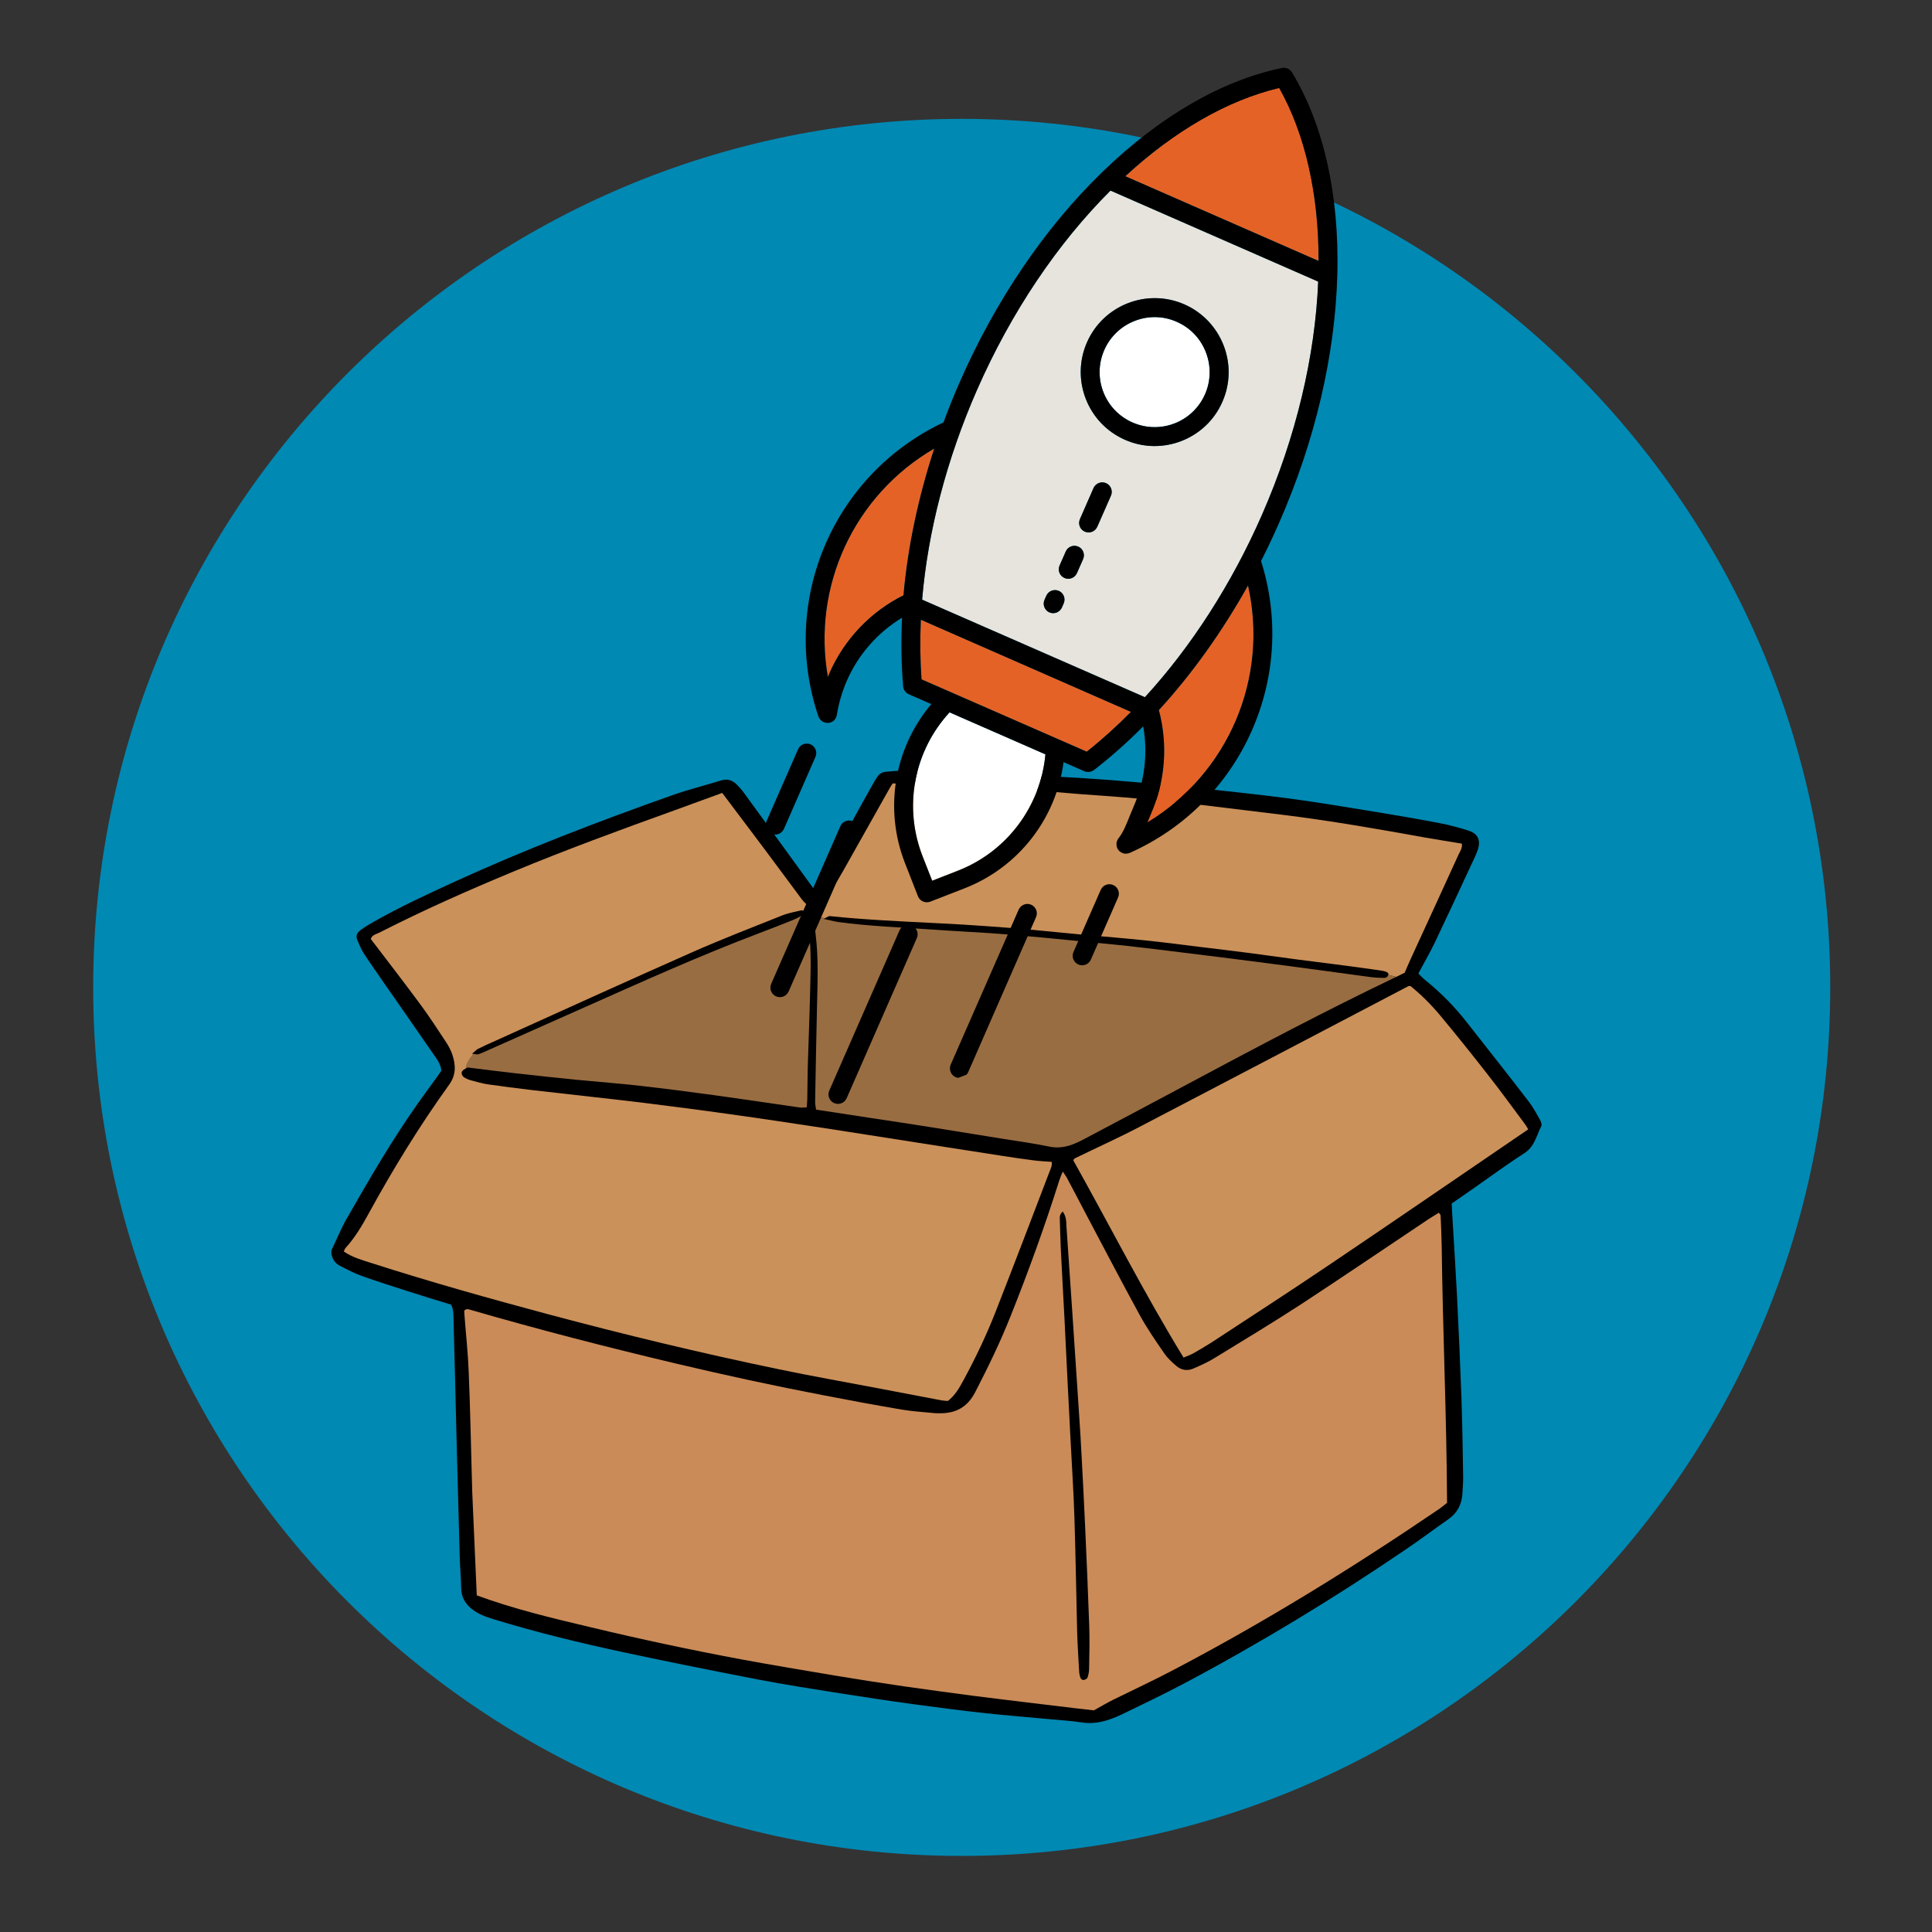
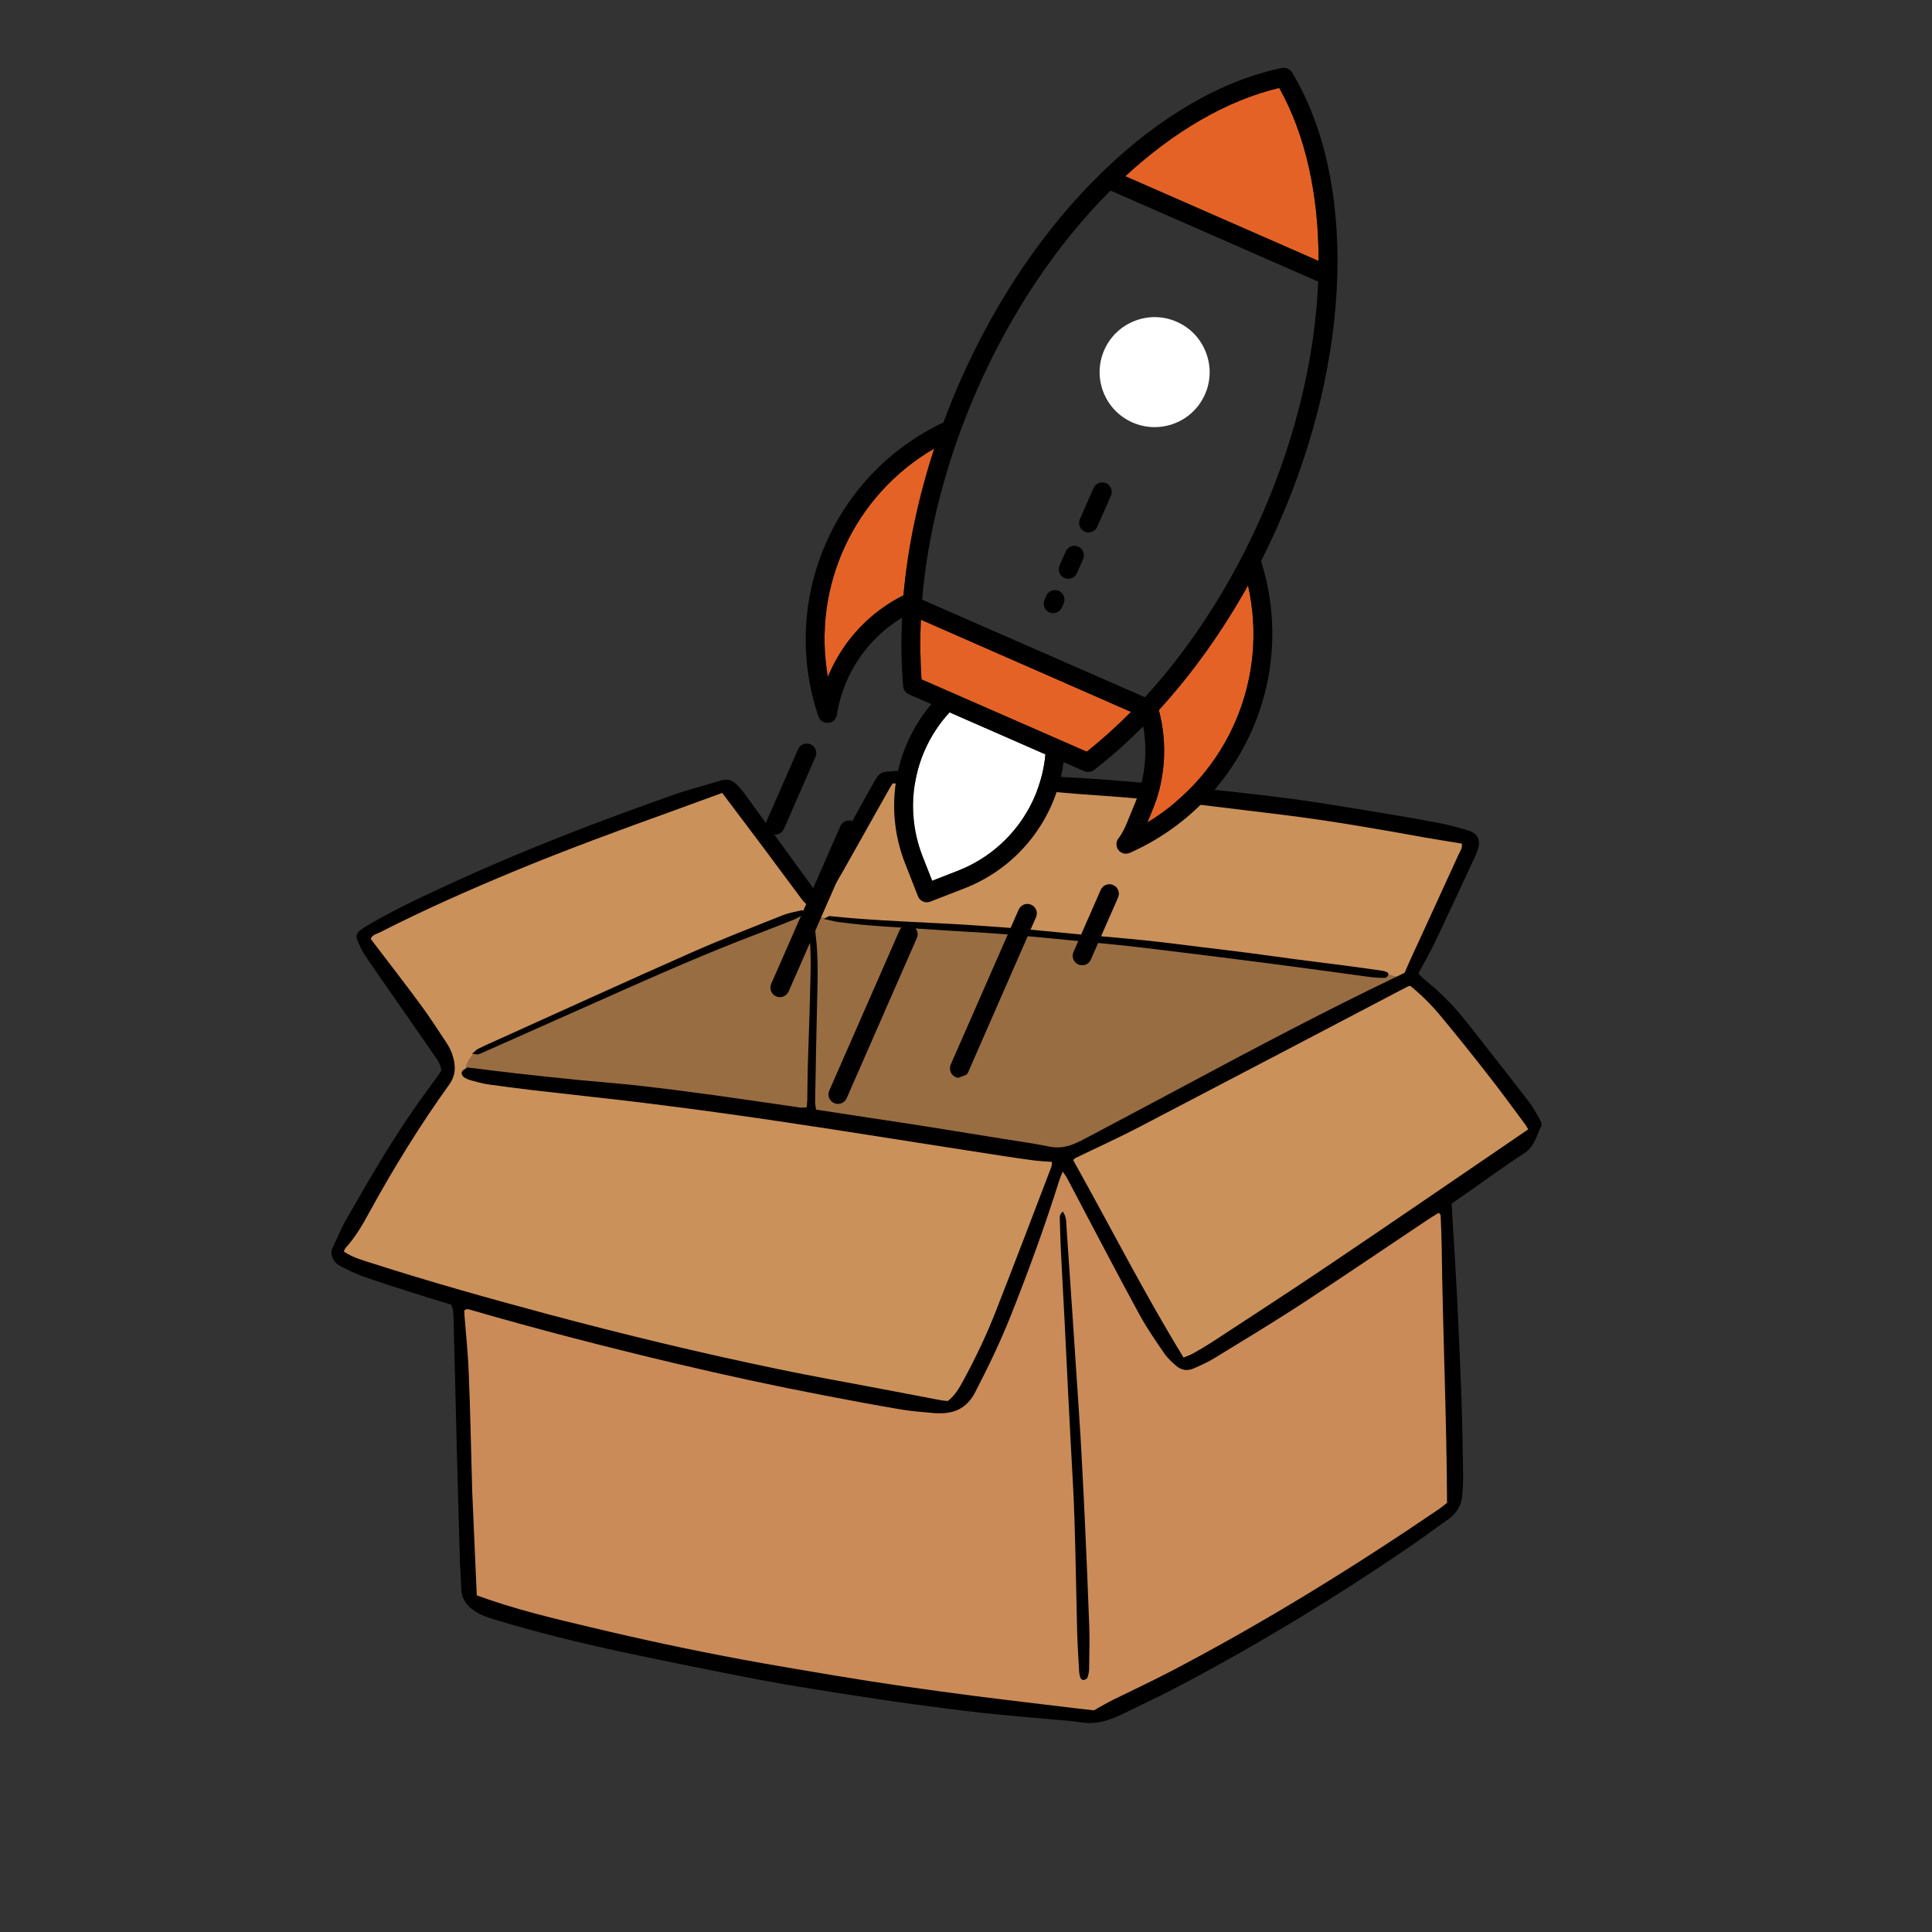
<svg xmlns="http://www.w3.org/2000/svg" width="150" zoomAndPan="magnify" viewBox="0 0 112.5 112.5" height="150" preserveAspectRatio="xMidYMid meet" version="1.0">
  <rect x="0" y="0" width="112.5" height="112.5" fill="#333333" stroke="none" />
  <defs>
    <clipPath id="3efebaddb1">
      <path d="M 5.426 6.922 L 106.574 6.922 L 106.574 108.07 L 5.426 108.07 Z M 5.426 6.922 " clip-rule="nonzero" />
    </clipPath>
    <clipPath id="3232493b6f">
-       <path d="M 56 6.922 C 28.07 6.922 5.426 29.562 5.426 57.496 C 5.426 85.426 28.07 108.07 56 108.07 C 83.934 108.07 106.574 85.426 106.574 57.496 C 106.574 29.562 83.934 6.922 56 6.922 Z M 56 6.922 " clip-rule="nonzero" />
-     </clipPath>
+       </clipPath>
    <clipPath id="250c1a0973">
      <path d="M 19.246 44.824 L 89.801 44.824 L 89.801 100.438 L 19.246 100.438 Z M 19.246 44.824 " clip-rule="nonzero" />
    </clipPath>
    <clipPath id="6fb8022ac2">
      <path d="M 53 41 L 61 41 L 61 52 L 53 52 Z M 53 41 " clip-rule="nonzero" />
    </clipPath>
    <clipPath id="2d4fd648c4">
      <path d="M 30.477 20.969 L 75.32 3.461 L 92.832 48.305 L 47.984 65.816 Z M 30.477 20.969 " clip-rule="nonzero" />
    </clipPath>
    <clipPath id="1b120819ba">
      <path d="M 30.477 20.969 L 75.32 3.461 L 92.832 48.305 L 47.984 65.816 Z M 30.477 20.969 " clip-rule="nonzero" />
    </clipPath>
    <clipPath id="092511c49e">
      <path d="M 53 36 L 66 36 L 66 44 L 53 44 Z M 53 36 " clip-rule="nonzero" />
    </clipPath>
    <clipPath id="2b9eee91c0">
      <path d="M 30.477 20.969 L 75.32 3.461 L 92.832 48.305 L 47.984 65.816 Z M 30.477 20.969 " clip-rule="nonzero" />
    </clipPath>
    <clipPath id="0250555ae2">
      <path d="M 30.477 20.969 L 75.32 3.461 L 92.832 48.305 L 47.984 65.816 Z M 30.477 20.969 " clip-rule="nonzero" />
    </clipPath>
    <clipPath id="7fbab54125">
      <path d="M 66 34 L 73 34 L 73 48 L 66 48 Z M 66 34 " clip-rule="nonzero" />
    </clipPath>
    <clipPath id="afdc914399">
      <path d="M 30.477 20.969 L 75.32 3.461 L 92.832 48.305 L 47.984 65.816 Z M 30.477 20.969 " clip-rule="nonzero" />
    </clipPath>
    <clipPath id="e2ed722808">
      <path d="M 30.477 20.969 L 75.32 3.461 L 92.832 48.305 L 47.984 65.816 Z M 30.477 20.969 " clip-rule="nonzero" />
    </clipPath>
    <clipPath id="392f86e6e5">
      <path d="M 48 26 L 55 26 L 55 40 L 48 40 Z M 48 26 " clip-rule="nonzero" />
    </clipPath>
    <clipPath id="25d202f903">
      <path d="M 30.477 20.969 L 75.32 3.461 L 92.832 48.305 L 47.984 65.816 Z M 30.477 20.969 " clip-rule="nonzero" />
    </clipPath>
    <clipPath id="05fe649665">
      <path d="M 30.477 20.969 L 75.32 3.461 L 92.832 48.305 L 47.984 65.816 Z M 30.477 20.969 " clip-rule="nonzero" />
    </clipPath>
    <clipPath id="63ea8bdf4c">
      <path d="M 65 5 L 77 5 L 77 16 L 65 16 Z M 65 5 " clip-rule="nonzero" />
    </clipPath>
    <clipPath id="a406f6f57b">
      <path d="M 30.477 20.969 L 75.32 3.461 L 92.832 48.305 L 47.984 65.816 Z M 30.477 20.969 " clip-rule="nonzero" />
    </clipPath>
    <clipPath id="aef316bf0c">
      <path d="M 30.477 20.969 L 75.32 3.461 L 92.832 48.305 L 47.984 65.816 Z M 30.477 20.969 " clip-rule="nonzero" />
    </clipPath>
    <clipPath id="3173c6e3d3">
      <path d="M 64 18 L 71 18 L 71 25 L 64 25 Z M 64 18 " clip-rule="nonzero" />
    </clipPath>
    <clipPath id="7994843ae4">
      <path d="M 30.477 20.969 L 75.32 3.461 L 92.832 48.305 L 47.984 65.816 Z M 30.477 20.969 " clip-rule="nonzero" />
    </clipPath>
    <clipPath id="2c84c8880b">
      <path d="M 30.477 20.969 L 75.32 3.461 L 92.832 48.305 L 47.984 65.816 Z M 30.477 20.969 " clip-rule="nonzero" />
    </clipPath>
    <clipPath id="0258c64e6f">
      <path d="M 53 11 L 77 11 L 77 41 L 53 41 Z M 53 11 " clip-rule="nonzero" />
    </clipPath>
    <clipPath id="4fda26c941">
      <path d="M 30.477 20.969 L 75.32 3.461 L 92.832 48.305 L 47.984 65.816 Z M 30.477 20.969 " clip-rule="nonzero" />
    </clipPath>
    <clipPath id="242fe6a272">
-       <path d="M 30.477 20.969 L 75.32 3.461 L 92.832 48.305 L 47.984 65.816 Z M 30.477 20.969 " clip-rule="nonzero" />
-     </clipPath>
+       </clipPath>
    <clipPath id="9540ef56b7">
      <path d="M 46 3 L 78 3 L 78 53 L 46 53 Z M 46 3 " clip-rule="nonzero" />
    </clipPath>
    <clipPath id="7ed2a55010">
      <path d="M 30.477 20.969 L 75.32 3.461 L 92.832 48.305 L 47.984 65.816 Z M 30.477 20.969 " clip-rule="nonzero" />
    </clipPath>
    <clipPath id="1c98f0a5fd">
      <path d="M 30.477 20.969 L 75.32 3.461 L 92.832 48.305 L 47.984 65.816 Z M 30.477 20.969 " clip-rule="nonzero" />
    </clipPath>
    <clipPath id="b2a1206d19">
      <path d="M 38.34 17.898 L 75.199 3.508 L 89.602 40.398 L 52.746 54.789 Z M 38.34 17.898 " clip-rule="nonzero" />
    </clipPath>
    <clipPath id="f0b88daa5b">
      <path d="M 62 17 L 72 17 L 72 26 L 62 26 Z M 62 17 " clip-rule="nonzero" />
    </clipPath>
    <clipPath id="ea4fe99a50">
      <path d="M 30.477 20.969 L 75.32 3.461 L 92.832 48.305 L 47.984 65.816 Z M 30.477 20.969 " clip-rule="nonzero" />
    </clipPath>
    <clipPath id="093d17c802">
      <path d="M 30.477 20.969 L 75.32 3.461 L 92.832 48.305 L 47.984 65.816 Z M 30.477 20.969 " clip-rule="nonzero" />
    </clipPath>
    <clipPath id="54b07784c0">
      <path d="M 62 28 L 65 28 L 65 32 L 62 32 Z M 62 28 " clip-rule="nonzero" />
    </clipPath>
    <clipPath id="2c07d9b972">
      <path d="M 30.477 20.969 L 75.32 3.461 L 92.832 48.305 L 47.984 65.816 Z M 30.477 20.969 " clip-rule="nonzero" />
    </clipPath>
    <clipPath id="4b216174ce">
      <path d="M 30.477 20.969 L 75.32 3.461 L 92.832 48.305 L 47.984 65.816 Z M 30.477 20.969 " clip-rule="nonzero" />
    </clipPath>
    <clipPath id="bd4e206ce1">
      <path d="M 61 31 L 64 31 L 64 34 L 61 34 Z M 61 31 " clip-rule="nonzero" />
    </clipPath>
    <clipPath id="b3b3b8ce9b">
      <path d="M 30.477 20.969 L 75.32 3.461 L 92.832 48.305 L 47.984 65.816 Z M 30.477 20.969 " clip-rule="nonzero" />
    </clipPath>
    <clipPath id="cb3c090ada">
      <path d="M 30.477 20.969 L 75.32 3.461 L 92.832 48.305 L 47.984 65.816 Z M 30.477 20.969 " clip-rule="nonzero" />
    </clipPath>
    <clipPath id="b96ec7b997">
      <path d="M 60 34 L 62 34 L 62 36 L 60 36 Z M 60 34 " clip-rule="nonzero" />
    </clipPath>
    <clipPath id="c339bd6fe9">
      <path d="M 30.477 20.969 L 75.32 3.461 L 92.832 48.305 L 47.984 65.816 Z M 30.477 20.969 " clip-rule="nonzero" />
    </clipPath>
    <clipPath id="2b7ab1b3a1">
      <path d="M 30.477 20.969 L 75.32 3.461 L 92.832 48.305 L 47.984 65.816 Z M 30.477 20.969 " clip-rule="nonzero" />
    </clipPath>
    <clipPath id="ff89816432">
      <path d="M 62 51 L 66 51 L 66 57 L 62 57 Z M 62 51 " clip-rule="nonzero" />
    </clipPath>
    <clipPath id="e454c4833a">
      <path d="M 30.477 20.969 L 75.32 3.461 L 92.832 48.305 L 47.984 65.816 Z M 30.477 20.969 " clip-rule="nonzero" />
    </clipPath>
    <clipPath id="9a4e6fed2d">
      <path d="M 30.477 20.969 L 75.32 3.461 L 92.832 48.305 L 47.984 65.816 Z M 30.477 20.969 " clip-rule="nonzero" />
    </clipPath>
    <clipPath id="a2e27a394b">
      <path d="M 55 52 L 61 52 L 61 63 L 55 63 Z M 55 52 " clip-rule="nonzero" />
    </clipPath>
    <clipPath id="dfbb22f06f">
      <path d="M 30.477 20.969 L 75.32 3.461 L 92.832 48.305 L 47.984 65.816 Z M 30.477 20.969 " clip-rule="nonzero" />
    </clipPath>
    <clipPath id="4c907e97d8">
      <path d="M 30.477 20.969 L 75.32 3.461 L 92.832 48.305 L 47.984 65.816 Z M 30.477 20.969 " clip-rule="nonzero" />
    </clipPath>
    <clipPath id="919656f601">
      <path d="M 52.586 55.395 L 60.168 52.434 L 63.113 59.977 L 55.531 62.938 Z M 52.586 55.395 " clip-rule="nonzero" />
    </clipPath>
    <clipPath id="4521a2e728">
      <path d="M 48 53 L 54 53 L 54 65 L 48 65 Z M 48 53 " clip-rule="nonzero" />
    </clipPath>
    <clipPath id="975b7c9f53">
      <path d="M 30.477 20.969 L 75.32 3.461 L 92.832 48.305 L 47.984 65.816 Z M 30.477 20.969 " clip-rule="nonzero" />
    </clipPath>
    <clipPath id="b9635026eb">
      <path d="M 30.477 20.969 L 75.32 3.461 L 92.832 48.305 L 47.984 65.816 Z M 30.477 20.969 " clip-rule="nonzero" />
    </clipPath>
    <clipPath id="30b7271f41">
      <path d="M 44 47 L 50 47 L 50 59 L 44 59 Z M 44 47 " clip-rule="nonzero" />
    </clipPath>
    <clipPath id="59d247e846">
      <path d="M 30.477 20.969 L 75.32 3.461 L 92.832 48.305 L 47.984 65.816 Z M 30.477 20.969 " clip-rule="nonzero" />
    </clipPath>
    <clipPath id="9c3996ce9d">
      <path d="M 30.477 20.969 L 75.32 3.461 L 92.832 48.305 L 47.984 65.816 Z M 30.477 20.969 " clip-rule="nonzero" />
    </clipPath>
    <clipPath id="449983f3af">
      <path d="M 44 43 L 48 43 L 48 49 L 44 49 Z M 44 43 " clip-rule="nonzero" />
    </clipPath>
    <clipPath id="6dca783bfc">
      <path d="M 30.477 20.969 L 75.32 3.461 L 92.832 48.305 L 47.984 65.816 Z M 30.477 20.969 " clip-rule="nonzero" />
    </clipPath>
    <clipPath id="0a05cc91c0">
      <path d="M 30.477 20.969 L 75.32 3.461 L 92.832 48.305 L 47.984 65.816 Z M 30.477 20.969 " clip-rule="nonzero" />
    </clipPath>
  </defs>
  <g clip-path="url(#3efebaddb1)">
    <g clip-path="url(#3232493b6f)">
      <path fill="#0089b3" d="M 5.426 6.922 L 106.574 6.922 L 106.574 108.07 L 5.426 108.07 Z M 5.426 6.922 " fill-opacity="1" fill-rule="nonzero" />
    </g>
  </g>
  <g clip-path="url(#250c1a0973)">
    <path fill="#000000" d="M 89.75 65.57 C 89.469 66.125 89.359 66.77 88.754 67.156 C 87.727 67.812 86.75 68.539 85.754 69.234 C 85.367 69.504 84.98 69.77 84.531 70.082 C 84.551 70.469 84.566 70.809 84.59 71.152 C 84.676 72.605 84.77 74.059 84.844 75.512 C 84.941 77.461 85.027 79.41 85.098 81.359 C 85.152 82.914 85.176 84.465 85.199 86.023 C 85.203 86.316 85.172 86.613 85.16 86.91 C 85.133 87.57 84.875 88.094 84.316 88.48 C 83.504 89.047 82.711 89.645 81.887 90.203 C 77.699 93.055 73.371 95.684 68.891 98.059 C 67.707 98.688 66.492 99.258 65.285 99.848 C 65.109 99.934 64.922 100.008 64.734 100.078 C 64.172 100.289 63.598 100.391 62.984 100.297 C 62.348 100.199 61.699 100.16 61.055 100.102 C 59.816 99.984 58.578 99.891 57.344 99.754 C 55.934 99.602 54.527 99.418 53.125 99.227 C 51.719 99.035 50.32 98.82 48.918 98.602 C 47.324 98.348 45.727 98.102 44.141 97.797 C 41.527 97.293 38.922 96.77 36.324 96.215 C 33.773 95.668 31.238 95.051 28.746 94.289 C 28.293 94.148 27.852 93.996 27.473 93.691 C 27.074 93.375 26.863 92.992 26.855 92.484 C 26.844 91.867 26.785 91.254 26.77 90.633 C 26.703 88.316 26.645 85.996 26.582 83.676 C 26.527 81.406 26.473 79.133 26.41 76.863 C 26.402 76.574 26.422 76.27 26.266 75.969 C 25.43 75.711 24.578 75.457 23.727 75.18 C 22.824 74.895 21.93 74.605 21.039 74.289 C 20.625 74.137 20.227 73.93 19.824 73.727 C 19.625 73.625 19.461 73.469 19.371 73.258 C 19.289 73.066 19.258 72.887 19.352 72.688 C 19.625 72.133 19.852 71.551 20.156 71.02 C 21.48 68.703 22.82 66.387 24.367 64.203 C 24.707 63.723 25.062 63.242 25.41 62.762 C 25.512 62.625 25.609 62.48 25.699 62.344 C 25.664 61.938 25.418 61.645 25.211 61.344 C 24.289 60 23.348 58.66 22.414 57.316 C 22.008 56.727 21.59 56.141 21.199 55.539 C 21.035 55.293 20.926 55.016 20.809 54.742 C 20.703 54.512 20.789 54.301 20.988 54.164 C 21.227 53.988 21.48 53.832 21.738 53.688 C 23.25 52.828 24.828 52.098 26.41 51.371 C 30.566 49.469 34.828 47.832 39.137 46.309 C 40.07 45.977 41.039 45.738 41.988 45.445 C 42.336 45.34 42.633 45.418 42.879 45.664 C 43.055 45.836 43.219 46.023 43.363 46.227 C 44.633 47.965 45.895 49.711 47.16 51.449 C 47.23 51.551 47.305 51.648 47.387 51.762 C 47.645 51.578 47.738 51.32 47.867 51.09 C 48.48 49.961 49.086 48.824 49.695 47.695 C 50.059 47.023 50.438 46.355 50.812 45.684 C 50.895 45.531 50.984 45.387 51.078 45.242 C 51.195 45.07 51.355 44.961 51.57 44.941 C 51.898 44.914 52.219 44.879 52.543 44.883 C 54.137 44.91 55.73 44.934 57.32 44.996 C 58.762 45.051 60.203 45.145 61.645 45.23 C 62.668 45.285 63.684 45.348 64.699 45.426 C 65.59 45.492 66.484 45.578 67.375 45.66 C 67.996 45.719 68.613 45.766 69.234 45.832 C 71.141 46.039 73.043 46.23 74.945 46.48 C 76.715 46.711 78.484 47.016 80.246 47.301 C 81.449 47.5 82.648 47.703 83.844 47.934 C 84.402 48.039 84.957 48.195 85.5 48.363 C 86.051 48.535 86.23 48.914 86.059 49.457 C 86.004 49.621 85.941 49.781 85.867 49.934 C 85.105 51.57 84.348 53.207 83.574 54.832 C 83.273 55.457 82.93 56.051 82.59 56.688 C 82.727 56.82 82.859 56.969 83.008 57.086 C 83.902 57.805 84.695 58.613 85.402 59.516 C 86.609 61.055 87.824 62.586 89.016 64.141 C 89.273 64.473 89.469 64.848 89.676 65.211 C 89.734 65.32 89.793 65.484 89.75 65.57 Z M 89.75 65.57 " fill-opacity="1" fill-rule="nonzero" />
  </g>
  <path fill="#996d42" d="M 80.84 56.766 C 80.992 56.809 81.145 56.844 81.305 56.883 C 81.289 56.891 81.273 56.898 81.254 56.906 C 77.18 58.855 73.184 60.973 69.199 63.102 C 67.273 64.137 65.34 65.156 63.41 66.18 C 63.105 66.344 62.793 66.512 62.473 66.633 C 62.035 66.801 61.59 66.867 61.102 66.766 C 60.199 66.578 59.289 66.457 58.379 66.309 C 56.957 66.082 55.531 65.848 54.109 65.621 C 53.004 65.445 51.898 65.281 50.789 65.113 C 49.711 64.949 48.633 64.785 47.52 64.613 C 47.5 64.449 47.461 64.312 47.465 64.172 C 47.5 62.32 47.527 60.469 47.574 58.617 C 47.605 57.211 47.668 55.805 47.492 54.398 C 47.469 54.207 47.48 54 47.266 53.887 C 47.109 53.922 47.078 54.035 47.094 54.168 C 47.27 55.469 47.191 56.781 47.164 58.086 C 47.133 59.441 47.074 60.801 47.035 62.156 C 47.02 62.777 47.02 63.391 47.008 64.008 C 47.004 64.152 46.988 64.297 46.977 64.48 C 46.828 64.484 46.711 64.508 46.594 64.492 C 44.922 64.254 43.246 64 41.574 63.77 C 40.145 63.574 38.715 63.391 37.281 63.227 C 36.074 63.09 34.855 63 33.645 62.883 C 32.43 62.762 31.219 62.633 30.008 62.496 C 29.121 62.398 28.23 62.281 27.344 62.172 C 27.293 62.168 27.238 62.152 27.195 62.172 C 27.172 62.188 27.145 62.203 27.121 62.215 C 27.137 61.934 27.352 61.633 27.566 61.371 C 27.711 61.387 27.793 61.41 27.863 61.387 C 28.055 61.324 28.23 61.234 28.414 61.156 C 30.297 60.32 32.176 59.488 34.055 58.648 C 37.41 57.156 40.758 55.645 44.195 54.344 C 44.867 54.09 45.535 53.828 46.207 53.559 C 46.406 53.477 46.598 53.363 46.789 53.254 C 47.211 53.328 47.625 53.418 48.047 53.469 C 48.023 53.48 48 53.496 47.969 53.508 C 48.371 53.594 48.586 53.656 48.801 53.688 C 50.648 53.941 52.512 54 54.375 54.133 C 55.441 54.211 56.512 54.262 57.578 54.332 C 58.27 54.375 58.965 54.438 59.66 54.5 C 60.477 54.57 61.293 54.648 62.109 54.73 C 63.293 54.848 64.484 54.957 65.668 55.082 C 66.73 55.199 67.793 55.336 68.852 55.465 C 70.18 55.629 71.516 55.793 72.844 55.965 C 74.273 56.148 75.703 56.336 77.133 56.531 C 78.047 56.652 78.953 56.785 79.863 56.902 C 80.082 56.93 80.309 56.938 80.531 56.941 C 80.605 56.949 80.688 56.938 80.746 56.902 C 80.785 56.875 80.816 56.82 80.84 56.766 Z M 80.84 56.766 " fill-opacity="1" fill-rule="nonzero" />
  <path fill="#ca8b58" d="M 27.762 92.898 C 27.68 91.051 27.602 89.25 27.523 87.453 C 27.504 87.082 27.492 86.711 27.484 86.344 C 27.422 84.195 27.383 82.047 27.293 79.898 C 27.254 78.812 27.133 77.734 27.051 76.652 C 27.043 76.531 27.039 76.414 27.031 76.324 C 27.176 76.172 27.289 76.246 27.402 76.273 C 31.34 77.414 35.309 78.438 39.297 79.383 C 42.172 80.066 45.066 80.695 47.969 81.25 C 49.48 81.543 50.996 81.824 52.516 82.082 C 53.152 82.188 53.801 82.223 54.445 82.289 C 54.52 82.297 54.594 82.293 54.668 82.293 C 55.625 82.316 56.32 81.961 56.781 81.074 C 57.531 79.625 58.242 78.16 58.844 76.645 C 59.879 74.051 60.832 71.43 61.672 68.766 C 61.719 68.609 61.789 68.453 61.883 68.219 C 61.996 68.395 62.086 68.5 62.145 68.621 C 62.473 69.23 62.785 69.844 63.113 70.461 C 64.188 72.492 65.25 74.531 66.352 76.551 C 66.777 77.328 67.285 78.066 67.789 78.797 C 67.98 79.082 68.242 79.316 68.504 79.543 C 68.789 79.785 69.141 79.844 69.488 79.691 C 69.922 79.504 70.355 79.309 70.75 79.062 C 72.422 78.039 74.105 77.023 75.746 75.957 C 78.238 74.324 80.703 72.648 83.176 70.996 C 83.375 70.863 83.586 70.742 83.785 70.617 C 83.836 70.699 83.887 70.738 83.887 70.777 C 83.91 71.371 83.941 71.961 83.949 72.555 C 84.012 77.539 84.238 82.52 84.262 87.508 C 84.078 87.652 83.93 87.781 83.766 87.891 C 78.758 91.297 73.605 94.48 68.23 97.293 C 67.113 97.879 65.957 98.414 64.828 98.973 C 64.473 99.148 64.133 99.352 63.695 99.594 C 63.434 99.562 63.066 99.523 62.699 99.48 C 61.637 99.355 60.578 99.223 59.516 99.098 C 58.578 98.98 57.641 98.871 56.703 98.75 C 55.348 98.57 53.992 98.391 52.637 98.195 C 51.312 98.004 49.984 97.793 48.66 97.574 C 46.82 97.266 44.984 96.961 43.148 96.621 C 40.195 96.07 37.254 95.441 34.328 94.738 C 32.125 94.219 29.926 93.691 27.762 92.898 Z M 61.883 70.547 C 61.727 70.695 61.707 70.812 61.711 70.934 C 61.73 71.527 61.742 72.117 61.77 72.711 C 61.836 74.066 61.914 75.422 61.984 76.777 C 62.055 78.133 62.117 79.488 62.184 80.848 C 62.234 81.832 62.285 82.816 62.336 83.805 C 62.414 85.355 62.52 86.906 62.566 88.465 C 62.637 90.66 62.668 92.859 62.723 95.055 C 62.746 95.82 62.797 96.582 62.84 97.348 C 62.848 97.469 62.875 97.594 62.918 97.707 C 62.945 97.766 63.035 97.836 63.09 97.828 C 63.176 97.812 63.293 97.762 63.32 97.695 C 63.379 97.535 63.414 97.363 63.418 97.191 C 63.43 96.352 63.457 95.512 63.426 94.672 C 63.359 92.723 63.27 90.777 63.184 88.828 C 63.125 87.523 63.059 86.215 62.988 84.91 C 62.945 84.02 62.887 83.137 62.828 82.246 C 62.703 80.324 62.57 78.406 62.445 76.484 C 62.328 74.785 62.215 73.086 62.098 71.391 C 62.086 71.117 62.094 70.844 61.883 70.547 Z M 61.883 70.547 " fill-opacity="1" fill-rule="nonzero" />
  <path fill="#cb915a" d="M 84.926 49.773 C 84.008 51.793 83.074 53.812 82.148 55.832 C 82.035 56.078 81.93 56.328 81.793 56.641 C 81.664 56.707 81.488 56.797 81.305 56.883 C 81.148 56.844 80.992 56.805 80.84 56.766 C 80.844 56.754 80.848 56.742 80.852 56.727 C 80.859 56.699 80.809 56.633 80.77 56.613 C 80.68 56.57 80.586 56.539 80.492 56.527 C 79.777 56.422 79.066 56.324 78.352 56.23 C 77.414 56.109 76.48 55.992 75.543 55.871 C 74.605 55.746 73.672 55.617 72.738 55.492 C 71.773 55.371 70.812 55.25 69.855 55.137 C 68.816 55.012 67.785 54.871 66.746 54.766 C 65.488 54.633 64.223 54.531 62.961 54.418 C 61.574 54.289 60.188 54.141 58.805 54.031 C 57.293 53.914 55.777 53.812 54.266 53.742 C 52.277 53.641 50.289 53.551 48.312 53.344 C 48.262 53.34 48.207 53.379 48.043 53.465 C 47.621 53.414 47.203 53.324 46.785 53.25 C 46.789 53.25 46.789 53.246 46.793 53.246 C 46.824 53.227 46.855 53.141 46.836 53.121 C 46.801 53.07 46.727 52.992 46.684 53.004 C 46.301 53.094 45.902 53.164 45.539 53.309 C 43.789 54.008 42.027 54.688 40.305 55.449 C 36.473 57.145 32.66 58.883 28.84 60.609 C 28.5 60.762 28.16 60.91 27.828 61.078 C 27.816 61.086 27.801 61.094 27.793 61.102 C 27.797 61.098 27.797 61.098 27.801 61.094 C 27.797 61.098 27.797 61.098 27.793 61.102 C 27.711 61.152 27.633 61.238 27.488 61.363 C 27.516 61.367 27.543 61.367 27.57 61.371 C 27.355 61.637 27.141 61.934 27.125 62.215 C 27.043 62.258 26.965 62.305 26.914 62.375 C 26.836 62.488 26.91 62.672 27.051 62.75 C 27.156 62.812 27.27 62.867 27.391 62.898 C 27.723 62.988 28.062 63.09 28.406 63.141 C 29.266 63.266 30.133 63.371 30.996 63.477 C 32.133 63.609 33.27 63.738 34.406 63.863 C 35.418 63.98 36.438 64.086 37.449 64.215 C 38.852 64.391 40.262 64.57 41.664 64.762 C 42.82 64.918 43.98 65.09 45.137 65.258 C 46.242 65.422 47.348 65.59 48.453 65.758 C 49.559 65.93 50.664 66.105 51.77 66.277 C 52.852 66.445 53.93 66.617 55.012 66.785 C 56.141 66.961 57.273 67.141 58.398 67.312 C 58.988 67.402 59.582 67.492 60.172 67.566 C 60.516 67.613 60.863 67.625 61.25 67.656 C 61.242 67.766 61.25 67.859 61.223 67.941 C 60.145 70.754 59.078 73.57 57.977 76.375 C 57.438 77.754 56.797 79.094 56.09 80.395 C 55.855 80.828 55.609 81.258 55.195 81.578 C 55.07 81.566 54.945 81.566 54.828 81.543 C 53.582 81.309 52.336 81.07 51.094 80.832 C 49.164 80.465 47.23 80.125 45.309 79.723 C 40.809 78.789 36.34 77.711 31.898 76.523 C 28.469 75.605 25.051 74.645 21.668 73.559 C 21.105 73.379 20.527 73.223 20.02 72.875 C 20.059 72.793 20.074 72.715 20.121 72.668 C 20.68 72.059 21.09 71.355 21.48 70.641 C 22.898 68.055 24.438 65.543 26.16 63.152 C 26.574 62.574 26.535 62 26.336 61.398 C 26.25 61.145 26.117 60.898 25.969 60.676 C 25.477 59.93 24.992 59.18 24.465 58.469 C 23.523 57.191 22.551 55.941 21.59 54.676 C 21.668 54.43 21.918 54.395 22.102 54.301 C 24.648 53.004 27.258 51.844 29.898 50.75 C 32.969 49.477 36.098 48.328 39.227 47.203 C 40.16 46.867 41.09 46.523 42.055 46.172 C 42.832 47.199 43.605 48.227 44.375 49.254 C 45.074 50.184 45.762 51.125 46.461 52.059 C 46.535 52.156 46.605 52.258 46.68 52.355 C 47.066 52.84 47.23 52.863 47.746 52.562 C 48.012 52.406 48.211 52.191 48.371 51.934 C 48.617 51.531 48.855 51.133 49.09 50.723 C 50 49.109 50.906 47.492 51.82 45.871 C 51.863 45.789 51.922 45.711 51.984 45.617 C 52.969 45.668 53.934 45.711 54.902 45.762 C 55.172 45.773 55.445 45.805 55.719 45.816 C 57.137 45.879 58.555 45.93 59.973 46.012 C 60.969 46.07 61.957 46.168 62.953 46.246 C 63.82 46.312 64.691 46.363 65.559 46.438 C 66.402 46.508 67.242 46.594 68.086 46.676 C 68.68 46.734 69.277 46.785 69.867 46.859 C 71.473 47.051 73.078 47.246 74.68 47.445 C 77.469 47.789 80.234 48.273 83 48.773 C 83.703 48.898 84.414 49.004 85.125 49.125 C 85.16 49.395 85.016 49.578 84.926 49.773 Z M 88.785 65.438 C 88.074 64.488 87.379 63.523 86.641 62.586 C 85.73 61.414 84.801 60.258 83.848 59.113 C 83.328 58.488 82.742 57.914 82.137 57.418 C 82.066 57.418 82.035 57.41 82.02 57.418 C 76.805 60.148 71.598 62.887 66.379 65.605 C 65.148 66.25 63.883 66.82 62.629 67.43 C 62.609 67.441 62.586 67.453 62.566 67.469 C 62.547 67.484 62.531 67.504 62.52 67.523 C 62.504 67.539 62.504 67.562 62.5 67.57 C 64.641 71.395 66.617 75.293 68.918 79.051 C 69.133 78.961 69.316 78.898 69.484 78.805 C 69.852 78.598 70.215 78.383 70.57 78.156 C 72.895 76.633 75.227 75.121 77.535 73.562 C 81.359 70.984 85.16 68.371 88.988 65.762 C 88.918 65.641 88.859 65.535 88.785 65.438 Z M 88.785 65.438 " fill-opacity="1" fill-rule="nonzero" />
  <g clip-path="url(#6fb8022ac2)">
    <g clip-path="url(#2d4fd648c4)">
      <g clip-path="url(#1b120819ba)">
        <path fill="#ffffff" d="M 55.293 41.48 L 60.875 43.926 C 60.598 46.953 58.633 49.586 55.781 50.699 L 54.281 51.285 L 53.719 49.852 C 52.598 46.977 53.219 43.73 55.293 41.48 " fill-opacity="1" fill-rule="nonzero" />
      </g>
    </g>
  </g>
  <g clip-path="url(#092511c49e)">
    <g clip-path="url(#2b9eee91c0)">
      <g clip-path="url(#0250555ae2)">
        <path fill="#e56226" d="M 53.621 36.086 L 65.855 41.453 C 65.023 42.297 64.16 43.074 63.281 43.77 L 53.66 39.559 C 53.582 38.438 53.566 37.273 53.621 36.086 " fill-opacity="1" fill-rule="nonzero" />
      </g>
    </g>
  </g>
  <g clip-path="url(#7fbab54125)">
    <g clip-path="url(#afdc914399)">
      <g clip-path="url(#e2ed722808)">
        <path fill="#e56226" d="M 72.672 34.09 C 73.891 39.488 71.527 45.02 66.824 47.879 C 66.887 47.719 66.949 47.562 67.016 47.41 C 67.855 45.496 68.016 43.355 67.48 41.348 C 69.418 39.238 71.172 36.773 72.672 34.09 " fill-opacity="1" fill-rule="nonzero" />
      </g>
    </g>
  </g>
  <g clip-path="url(#392f86e6e5)">
    <g clip-path="url(#25d202f903)">
      <g clip-path="url(#05fe649665)">
        <path fill="#e56226" d="M 54.402 26.117 C 53.469 28.973 52.855 31.867 52.609 34.664 C 50.691 35.621 49.16 37.23 48.297 39.199 C 48.266 39.27 48.238 39.344 48.207 39.418 C 47.281 34.145 49.73 28.832 54.402 26.117 " fill-opacity="1" fill-rule="nonzero" />
      </g>
    </g>
  </g>
  <g clip-path="url(#63ea8bdf4c)">
    <g clip-path="url(#a406f6f57b)">
      <g clip-path="url(#aef316bf0c)">
        <path fill="#e56226" d="M 74.488 5.121 C 76.023 7.852 76.785 11.34 76.781 15.195 L 65.527 10.262 C 68.359 7.648 71.441 5.844 74.488 5.121 " fill-opacity="1" fill-rule="nonzero" />
      </g>
    </g>
  </g>
  <g clip-path="url(#3173c6e3d3)">
    <g clip-path="url(#7994843ae4)">
      <g clip-path="url(#2c84c8880b)">
        <path fill="#ffffff" d="M 70.215 20.504 C 70.527 21.301 70.512 22.176 70.168 22.957 C 69.461 24.574 67.57 25.312 65.949 24.602 C 64.328 23.895 63.59 22.004 64.301 20.383 C 64.656 19.574 65.305 18.984 66.07 18.688 C 66.832 18.387 67.711 18.379 68.52 18.738 C 69.305 19.082 69.902 19.707 70.215 20.504 " fill-opacity="1" fill-rule="nonzero" />
      </g>
    </g>
  </g>
  <g clip-path="url(#0258c64e6f)">
    <g clip-path="url(#4fda26c941)">
      <g clip-path="url(#242fe6a272)">
        <path fill="#e7e4dd" d="M 61.938 35.137 C 62.062 34.855 61.934 34.531 61.656 34.406 C 61.371 34.285 61.047 34.414 60.926 34.691 L 60.82 34.93 C 60.699 35.211 60.828 35.535 61.105 35.66 C 61.242 35.719 61.395 35.719 61.527 35.668 C 61.664 35.613 61.77 35.512 61.836 35.375 Z M 63.07 32.555 C 63.191 32.277 63.066 31.949 62.785 31.828 C 62.5 31.707 62.176 31.836 62.059 32.113 L 61.699 32.93 C 61.578 33.207 61.703 33.535 61.984 33.656 C 62.121 33.719 62.273 33.715 62.406 33.664 C 62.539 33.613 62.648 33.512 62.711 33.371 Z M 64.691 28.863 C 64.812 28.582 64.684 28.258 64.406 28.133 C 64.125 28.012 63.801 28.141 63.676 28.418 L 62.883 30.23 C 62.762 30.512 62.887 30.836 63.168 30.957 C 63.305 31.02 63.457 31.02 63.59 30.965 C 63.723 30.914 63.832 30.812 63.895 30.672 Z M 71.18 23.395 C 72.137 21.227 71.141 18.68 68.965 17.723 C 66.793 16.77 64.246 17.762 63.293 19.938 C 62.34 22.113 63.332 24.656 65.508 25.609 C 66.598 26.09 67.773 26.078 68.805 25.676 C 69.832 25.273 70.707 24.484 71.18 23.395 Z M 64.664 11.098 L 76.758 16.398 C 76.582 20.711 75.484 25.418 73.48 29.988 C 71.723 33.992 69.375 37.648 66.668 40.598 L 53.695 34.918 C 54.031 30.93 55.133 26.719 56.883 22.723 C 58.891 18.145 61.605 14.148 64.664 11.098 " fill-opacity="1" fill-rule="nonzero" />
      </g>
    </g>
  </g>
  <g clip-path="url(#9540ef56b7)">
    <g clip-path="url(#7ed2a55010)">
      <g clip-path="url(#1c98f0a5fd)">
        <g clip-path="url(#b2a1206d19)">
          <path fill="#000000" d="M 52.609 34.664 C 52.855 31.867 53.469 28.973 54.402 26.117 C 49.73 28.832 47.281 34.145 48.207 39.418 C 48.238 39.344 48.266 39.27 48.297 39.199 C 49.16 37.23 50.691 35.621 52.609 34.664 Z M 60.875 43.926 L 55.293 41.48 C 53.219 43.73 52.598 46.977 53.719 49.852 L 54.281 51.285 L 55.781 50.699 C 58.633 49.586 60.598 46.953 60.875 43.926 Z M 65.855 41.453 L 53.621 36.086 C 53.566 37.273 53.582 38.438 53.66 39.559 L 63.281 43.77 C 64.16 43.074 65.023 42.297 65.855 41.453 Z M 66.824 47.879 C 71.527 45.02 73.891 39.488 72.672 34.09 C 71.172 36.773 69.418 39.238 67.48 41.348 C 68.016 43.355 67.855 45.496 67.016 47.41 C 66.949 47.562 66.887 47.719 66.824 47.879 Z M 76.758 16.398 L 64.664 11.098 C 61.605 14.148 58.891 18.145 56.883 22.723 C 55.133 26.719 54.031 30.93 53.695 34.918 L 66.668 40.598 C 69.375 37.648 71.723 33.992 73.48 29.988 C 75.484 25.418 76.582 20.711 76.758 16.398 Z M 76.781 15.195 C 76.785 11.34 76.023 7.852 74.488 5.121 C 71.441 5.844 68.359 7.648 65.527 10.262 Z M 75.234 4.215 C 77.074 7.266 77.984 11.312 77.875 15.93 C 77.871 15.965 77.871 16 77.867 16.027 C 77.871 16.031 77.867 16.039 77.871 16.043 C 77.738 20.707 76.574 25.676 74.488 30.43 C 74.156 31.191 73.805 31.934 73.43 32.668 C 74.465 35.93 74.273 39.434 72.883 42.566 C 71.477 45.738 68.953 48.258 65.785 49.664 C 65.777 49.664 65.77 49.668 65.762 49.672 C 65.758 49.672 65.758 49.672 65.758 49.672 C 65.754 49.676 65.754 49.676 65.754 49.676 C 65.738 49.68 65.715 49.688 65.695 49.691 C 65.688 49.691 65.684 49.691 65.68 49.695 C 65.66 49.699 65.645 49.703 65.629 49.703 C 65.625 49.707 65.617 49.703 65.613 49.703 C 65.57 49.711 65.527 49.711 65.484 49.707 C 65.48 49.703 65.473 49.703 65.469 49.703 C 65.457 49.699 65.441 49.695 65.426 49.695 C 65.414 49.691 65.41 49.691 65.402 49.688 C 65.387 49.68 65.363 49.672 65.348 49.664 C 65.344 49.66 65.34 49.66 65.332 49.656 C 65.32 49.652 65.301 49.645 65.289 49.633 C 65.281 49.633 65.277 49.629 65.27 49.625 C 65.234 49.605 65.203 49.578 65.172 49.551 C 65.172 49.547 65.168 49.547 65.164 49.543 C 65.156 49.531 65.148 49.52 65.137 49.512 C 65.133 49.5 65.129 49.5 65.125 49.492 C 65.117 49.484 65.109 49.477 65.105 49.469 C 65.102 49.461 65.094 49.449 65.09 49.441 C 65.09 49.434 65.082 49.43 65.078 49.426 C 65.07 49.418 65.066 49.406 65.062 49.391 C 65.059 49.387 65.059 49.383 65.055 49.379 C 65.051 49.367 65.047 49.352 65.043 49.34 C 65.039 49.336 65.039 49.332 65.035 49.328 C 65.031 49.32 65.035 49.309 65.031 49.301 C 65.016 49.238 65.008 49.18 65.016 49.117 C 65.012 49.113 65.012 49.113 65.012 49.113 C 65.012 49.105 65.016 49.094 65.016 49.082 C 65.016 49.074 65.02 49.066 65.02 49.059 C 65.02 49.055 65.023 49.051 65.02 49.047 C 65.035 48.992 65.051 48.938 65.082 48.887 C 65.082 48.879 65.09 48.867 65.094 48.859 C 65.098 48.855 65.102 48.852 65.105 48.848 C 65.113 48.832 65.121 48.824 65.133 48.812 C 65.41 48.457 65.59 48 65.781 47.52 C 65.855 47.34 65.934 47.145 66.016 46.953 C 66.656 45.484 66.848 43.859 66.57 42.293 C 65.648 43.227 64.684 44.078 63.707 44.836 L 63.703 44.836 C 63.688 44.848 63.676 44.852 63.664 44.863 C 63.66 44.867 63.656 44.871 63.652 44.871 C 63.641 44.875 63.633 44.883 63.617 44.891 C 63.617 44.891 63.613 44.891 63.609 44.891 C 63.594 44.902 63.582 44.906 63.566 44.914 C 63.547 44.922 63.535 44.922 63.516 44.93 C 63.512 44.93 63.512 44.93 63.508 44.934 C 63.496 44.938 63.48 44.941 63.469 44.941 C 63.461 44.941 63.457 44.941 63.453 44.945 C 63.441 44.941 63.43 44.949 63.418 44.945 C 63.414 44.949 63.406 44.949 63.402 44.949 C 63.391 44.949 63.383 44.953 63.371 44.949 C 63.367 44.949 63.355 44.953 63.352 44.949 C 63.336 44.949 63.32 44.945 63.305 44.945 C 63.301 44.949 63.293 44.949 63.285 44.945 C 63.273 44.945 63.266 44.941 63.254 44.941 C 63.246 44.945 63.242 44.941 63.234 44.941 C 63.223 44.938 63.211 44.934 63.203 44.934 C 63.199 44.934 63.191 44.934 63.188 44.93 C 63.172 44.922 63.156 44.918 63.145 44.91 C 63.137 44.91 63.137 44.91 63.137 44.91 C 63.133 44.906 63.133 44.906 63.133 44.906 L 61.93 44.379 C 61.5 47.668 59.312 50.496 56.184 51.719 L 54.168 52.504 C 53.887 52.613 53.566 52.473 53.453 52.191 L 52.691 50.242 C 51.465 47.094 52.074 43.551 54.23 41 L 52.918 40.426 C 52.902 40.418 52.887 40.406 52.871 40.398 C 52.863 40.398 52.855 40.391 52.852 40.387 C 52.84 40.383 52.832 40.379 52.824 40.375 C 52.812 40.367 52.805 40.359 52.797 40.355 C 52.789 40.348 52.789 40.344 52.781 40.34 C 52.773 40.332 52.766 40.324 52.758 40.316 C 52.754 40.312 52.75 40.305 52.742 40.301 C 52.738 40.293 52.73 40.285 52.723 40.281 C 52.715 40.273 52.711 40.27 52.707 40.262 C 52.699 40.254 52.691 40.246 52.688 40.238 C 52.684 40.23 52.676 40.223 52.676 40.215 C 52.668 40.207 52.664 40.203 52.66 40.195 C 52.66 40.188 52.648 40.176 52.645 40.168 C 52.645 40.164 52.641 40.152 52.641 40.148 C 52.633 40.137 52.629 40.129 52.625 40.117 C 52.625 40.109 52.621 40.102 52.617 40.098 C 52.617 40.09 52.609 40.078 52.605 40.066 C 52.605 40.059 52.605 40.051 52.602 40.039 C 52.602 40.035 52.602 40.027 52.598 40.02 C 52.594 40 52.594 39.98 52.59 39.961 C 52.48 38.68 52.461 37.336 52.527 35.969 C 51.109 36.828 49.98 38.109 49.312 39.637 C 49.035 40.273 48.84 40.941 48.73 41.621 C 48.727 41.637 48.719 41.66 48.719 41.676 C 48.715 41.688 48.715 41.691 48.711 41.699 C 48.711 41.707 48.703 41.715 48.703 41.727 C 48.695 41.738 48.695 41.746 48.688 41.758 C 48.688 41.762 48.684 41.77 48.68 41.773 C 48.68 41.785 48.672 41.793 48.668 41.805 C 48.664 41.809 48.664 41.816 48.66 41.82 C 48.656 41.828 48.652 41.84 48.645 41.848 C 48.645 41.852 48.637 41.859 48.633 41.867 C 48.625 41.875 48.625 41.879 48.617 41.887 C 48.609 41.895 48.609 41.902 48.602 41.91 C 48.594 41.918 48.59 41.918 48.582 41.926 C 48.574 41.934 48.57 41.941 48.562 41.949 C 48.559 41.953 48.551 41.957 48.547 41.965 C 48.543 41.973 48.531 41.977 48.527 41.984 C 48.516 41.984 48.516 41.992 48.508 41.996 C 48.496 42 48.492 42.008 48.48 42.012 C 48.477 42.016 48.465 42.02 48.457 42.023 C 48.449 42.031 48.441 42.035 48.434 42.039 C 48.426 42.043 48.414 42.047 48.402 42.051 C 48.398 42.051 48.395 42.055 48.391 42.055 C 48.391 42.055 48.387 42.059 48.383 42.059 C 48.379 42.059 48.375 42.062 48.371 42.062 C 48.367 42.066 48.367 42.066 48.367 42.066 C 48.359 42.066 48.359 42.066 48.355 42.07 C 48.34 42.074 48.324 42.074 48.312 42.082 C 48.301 42.082 48.297 42.082 48.293 42.082 C 48.277 42.086 48.27 42.086 48.254 42.09 C 48.246 42.09 48.242 42.09 48.234 42.094 C 48.223 42.09 48.215 42.094 48.203 42.094 C 48.188 42.094 48.18 42.094 48.168 42.094 C 48.164 42.09 48.152 42.094 48.148 42.09 C 48.133 42.09 48.121 42.086 48.105 42.086 C 48.105 42.086 48.102 42.086 48.098 42.086 C 48.082 42.082 48.066 42.082 48.055 42.078 C 48.047 42.074 48.043 42.078 48.039 42.074 C 48.031 42.07 48.02 42.066 48.012 42.066 C 47.953 42.047 47.902 42.02 47.855 41.988 C 47.855 41.984 47.852 41.984 47.848 41.98 C 47.84 41.973 47.836 41.973 47.828 41.965 C 47.82 41.957 47.812 41.949 47.805 41.945 C 47.801 41.938 47.801 41.938 47.801 41.938 C 47.758 41.898 47.723 41.848 47.691 41.797 C 47.684 41.789 47.68 41.781 47.676 41.77 C 47.676 41.766 47.676 41.762 47.672 41.758 C 47.668 41.746 47.664 41.73 47.656 41.719 C 46.543 38.438 46.688 34.875 48.066 31.688 C 49.422 28.559 51.859 26.047 54.938 24.598 C 55.223 23.82 55.539 23.039 55.875 22.27 C 57.957 17.516 60.816 13.293 64.156 10.047 C 64.16 10.039 64.168 10.035 64.176 10.027 C 64.199 10.004 64.223 9.98 64.25 9.957 C 67.57 6.754 71.164 4.676 74.652 3.957 C 74.879 3.91 75.113 4.016 75.234 4.215 " fill-opacity="1" fill-rule="nonzero" />
        </g>
      </g>
    </g>
  </g>
  <g clip-path="url(#f0b88daa5b)">
    <g clip-path="url(#ea4fe99a50)">
      <g clip-path="url(#093d17c802)">
-         <path fill="#000000" d="M 70.168 22.957 C 70.512 22.176 70.527 21.301 70.215 20.504 C 69.902 19.707 69.305 19.082 68.52 18.738 C 67.711 18.379 66.832 18.387 66.07 18.688 C 65.305 18.984 64.656 19.574 64.301 20.383 C 63.59 22.004 64.328 23.895 65.949 24.602 C 67.57 25.312 69.461 24.574 70.168 22.957 Z M 68.965 17.723 C 71.141 18.68 72.137 21.227 71.18 23.395 C 70.707 24.484 69.832 25.273 68.805 25.676 C 67.773 26.078 66.598 26.09 65.508 25.609 C 63.332 24.656 62.34 22.113 63.293 19.938 C 64.246 17.762 66.793 16.77 68.965 17.723 " fill-opacity="1" fill-rule="nonzero" />
-       </g>
+         </g>
    </g>
  </g>
  <g clip-path="url(#54b07784c0)">
    <g clip-path="url(#2c07d9b972)">
      <g clip-path="url(#4b216174ce)">
        <path fill="#000000" d="M 64.406 28.133 C 64.684 28.258 64.812 28.582 64.691 28.863 L 63.895 30.672 C 63.832 30.812 63.723 30.914 63.59 30.965 C 63.457 31.02 63.305 31.02 63.168 30.957 C 62.887 30.836 62.762 30.512 62.883 30.23 L 63.676 28.418 C 63.801 28.141 64.125 28.012 64.406 28.133 " fill-opacity="1" fill-rule="nonzero" />
      </g>
    </g>
  </g>
  <g clip-path="url(#bd4e206ce1)">
    <g clip-path="url(#b3b3b8ce9b)">
      <g clip-path="url(#cb3c090ada)">
        <path fill="#000000" d="M 62.785 31.828 C 63.066 31.949 63.191 32.277 63.07 32.555 L 62.711 33.371 C 62.648 33.512 62.539 33.613 62.406 33.664 C 62.273 33.715 62.121 33.719 61.984 33.656 C 61.703 33.535 61.578 33.207 61.699 32.93 L 62.059 32.113 C 62.176 31.836 62.5 31.707 62.785 31.828 " fill-opacity="1" fill-rule="nonzero" />
      </g>
    </g>
  </g>
  <g clip-path="url(#b96ec7b997)">
    <g clip-path="url(#c339bd6fe9)">
      <g clip-path="url(#2b7ab1b3a1)">
        <path fill="#000000" d="M 61.656 34.406 C 61.934 34.531 62.062 34.855 61.938 35.137 L 61.836 35.375 C 61.77 35.512 61.664 35.613 61.527 35.668 C 61.395 35.719 61.242 35.719 61.105 35.66 C 60.828 35.535 60.699 35.211 60.82 34.93 L 60.926 34.691 C 61.047 34.414 61.371 34.285 61.656 34.406 " fill-opacity="1" fill-rule="nonzero" />
      </g>
    </g>
  </g>
  <g clip-path="url(#ff89816432)">
    <g clip-path="url(#e454c4833a)">
      <g clip-path="url(#9a4e6fed2d)">
        <path fill="#000000" d="M 64.82 51.535 C 65.102 51.656 65.23 51.984 65.105 52.262 L 63.52 55.879 C 63.457 56.02 63.348 56.121 63.215 56.172 C 63.082 56.223 62.93 56.223 62.793 56.164 C 62.512 56.039 62.387 55.715 62.508 55.434 L 64.094 51.82 C 64.215 51.539 64.543 51.41 64.82 51.535 " fill-opacity="1" fill-rule="nonzero" />
      </g>
    </g>
  </g>
  <g clip-path="url(#a2e27a394b)">
    <g clip-path="url(#dfbb22f06f)">
      <g clip-path="url(#4c907e97d8)">
        <g clip-path="url(#919656f601)">
          <path fill="#000000" d="M 60.043 52.68 C 60.324 52.801 60.453 53.129 60.328 53.406 L 56.375 62.438 C 56.309 62.574 56.199 62.676 56.066 62.73 C 55.934 62.781 55.781 62.781 55.645 62.723 C 55.367 62.598 55.238 62.273 55.359 61.992 L 59.316 52.969 C 59.441 52.688 59.766 52.559 60.043 52.68 " fill-opacity="1" fill-rule="nonzero" />
        </g>
      </g>
    </g>
  </g>
  <g clip-path="url(#4521a2e728)">
    <g clip-path="url(#975b7c9f53)">
      <g clip-path="url(#b9635026eb)">
        <path fill="#000000" d="M 53.105 53.898 C 53.383 54.02 53.512 54.348 53.387 54.625 L 49.301 63.949 C 49.238 64.09 49.129 64.191 48.996 64.242 C 48.863 64.293 48.711 64.293 48.574 64.234 C 48.293 64.109 48.164 63.785 48.289 63.504 L 52.375 54.184 C 52.496 53.902 52.824 53.773 53.105 53.898 " fill-opacity="1" fill-rule="nonzero" />
      </g>
    </g>
  </g>
  <g clip-path="url(#30b7271f41)">
    <g clip-path="url(#59d247e846)">
      <g clip-path="url(#9c3996ce9d)">
        <path fill="#000000" d="M 49.66 47.824 C 49.941 47.949 50.07 48.273 49.945 48.555 L 45.922 57.734 C 45.855 57.871 45.75 57.973 45.617 58.027 C 45.484 58.078 45.328 58.078 45.191 58.02 C 44.914 57.895 44.785 57.57 44.906 57.289 L 48.934 48.109 C 49.055 47.828 49.383 47.703 49.66 47.824 " fill-opacity="1" fill-rule="nonzero" />
      </g>
    </g>
  </g>
  <g clip-path="url(#449983f3af)">
    <g clip-path="url(#6dca783bfc)">
      <g clip-path="url(#0a05cc91c0)">
        <path fill="#000000" d="M 47.199 43.344 C 47.48 43.469 47.609 43.793 47.484 44.074 L 45.648 48.266 C 45.582 48.406 45.473 48.508 45.34 48.559 C 45.207 48.609 45.059 48.617 44.918 48.551 C 44.637 48.43 44.512 48.102 44.633 47.824 L 46.473 43.629 C 46.594 43.348 46.922 43.223 47.199 43.344 " fill-opacity="1" fill-rule="nonzero" />
      </g>
    </g>
  </g>
</svg>